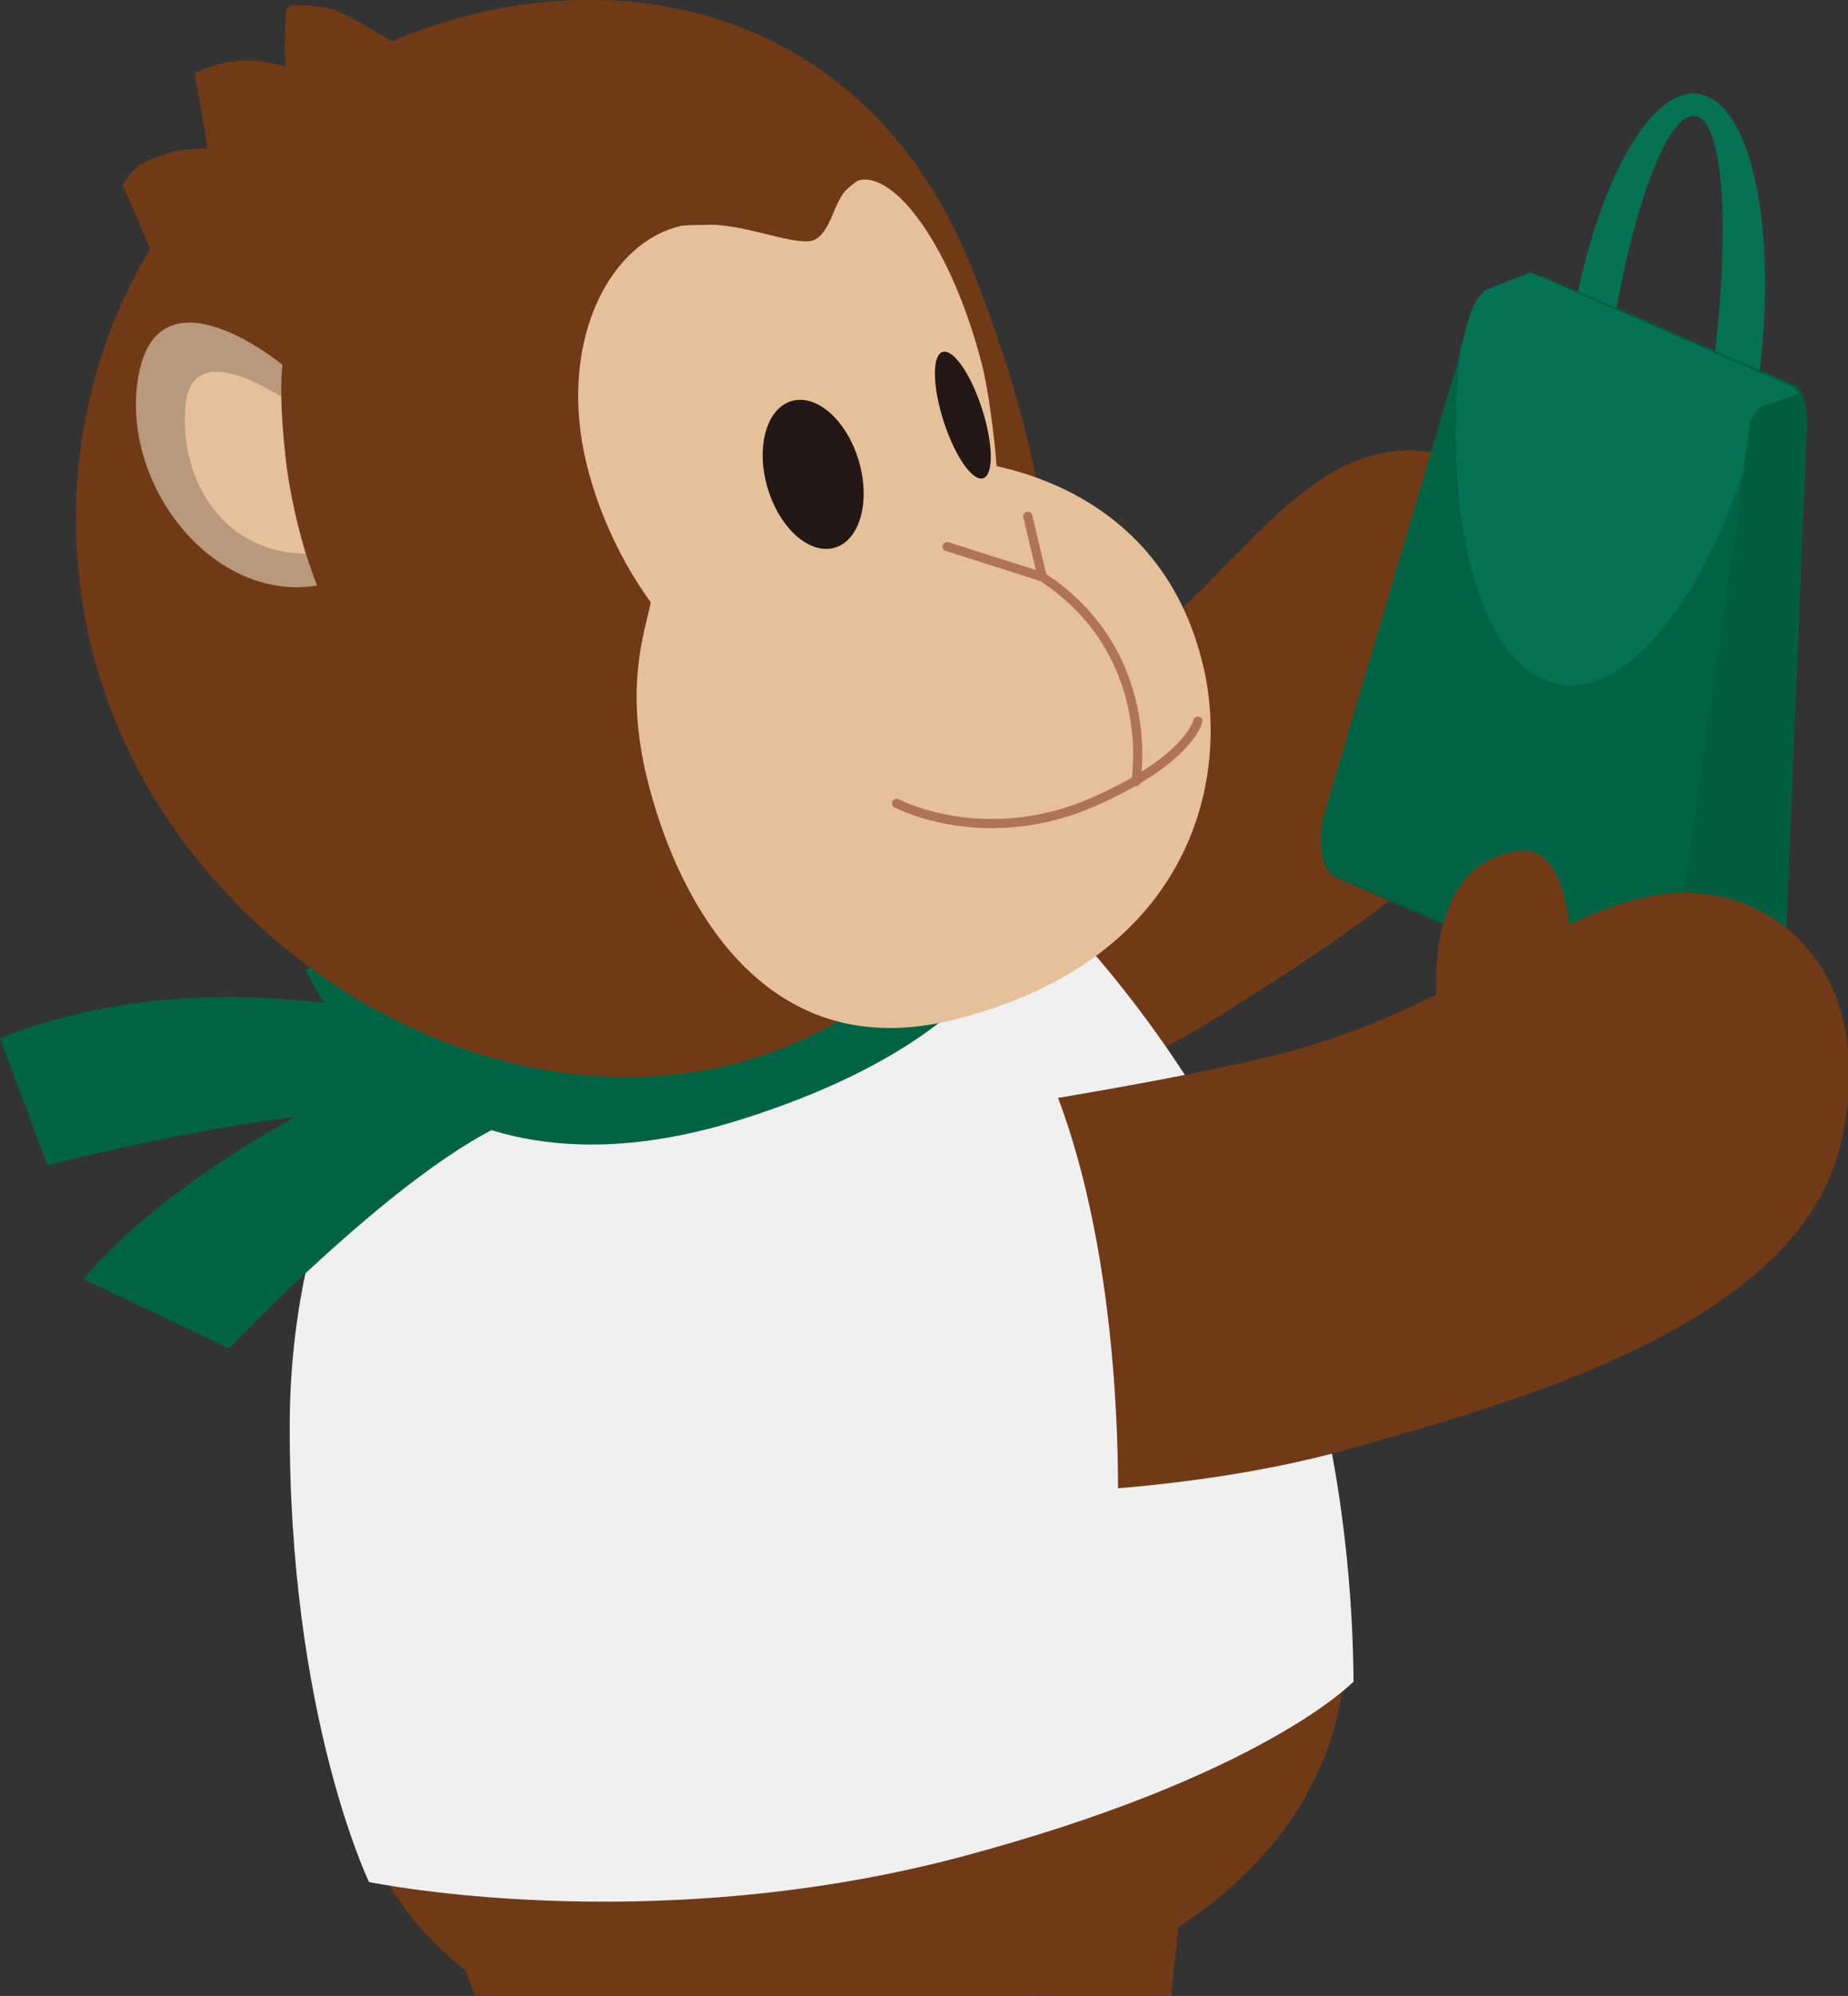
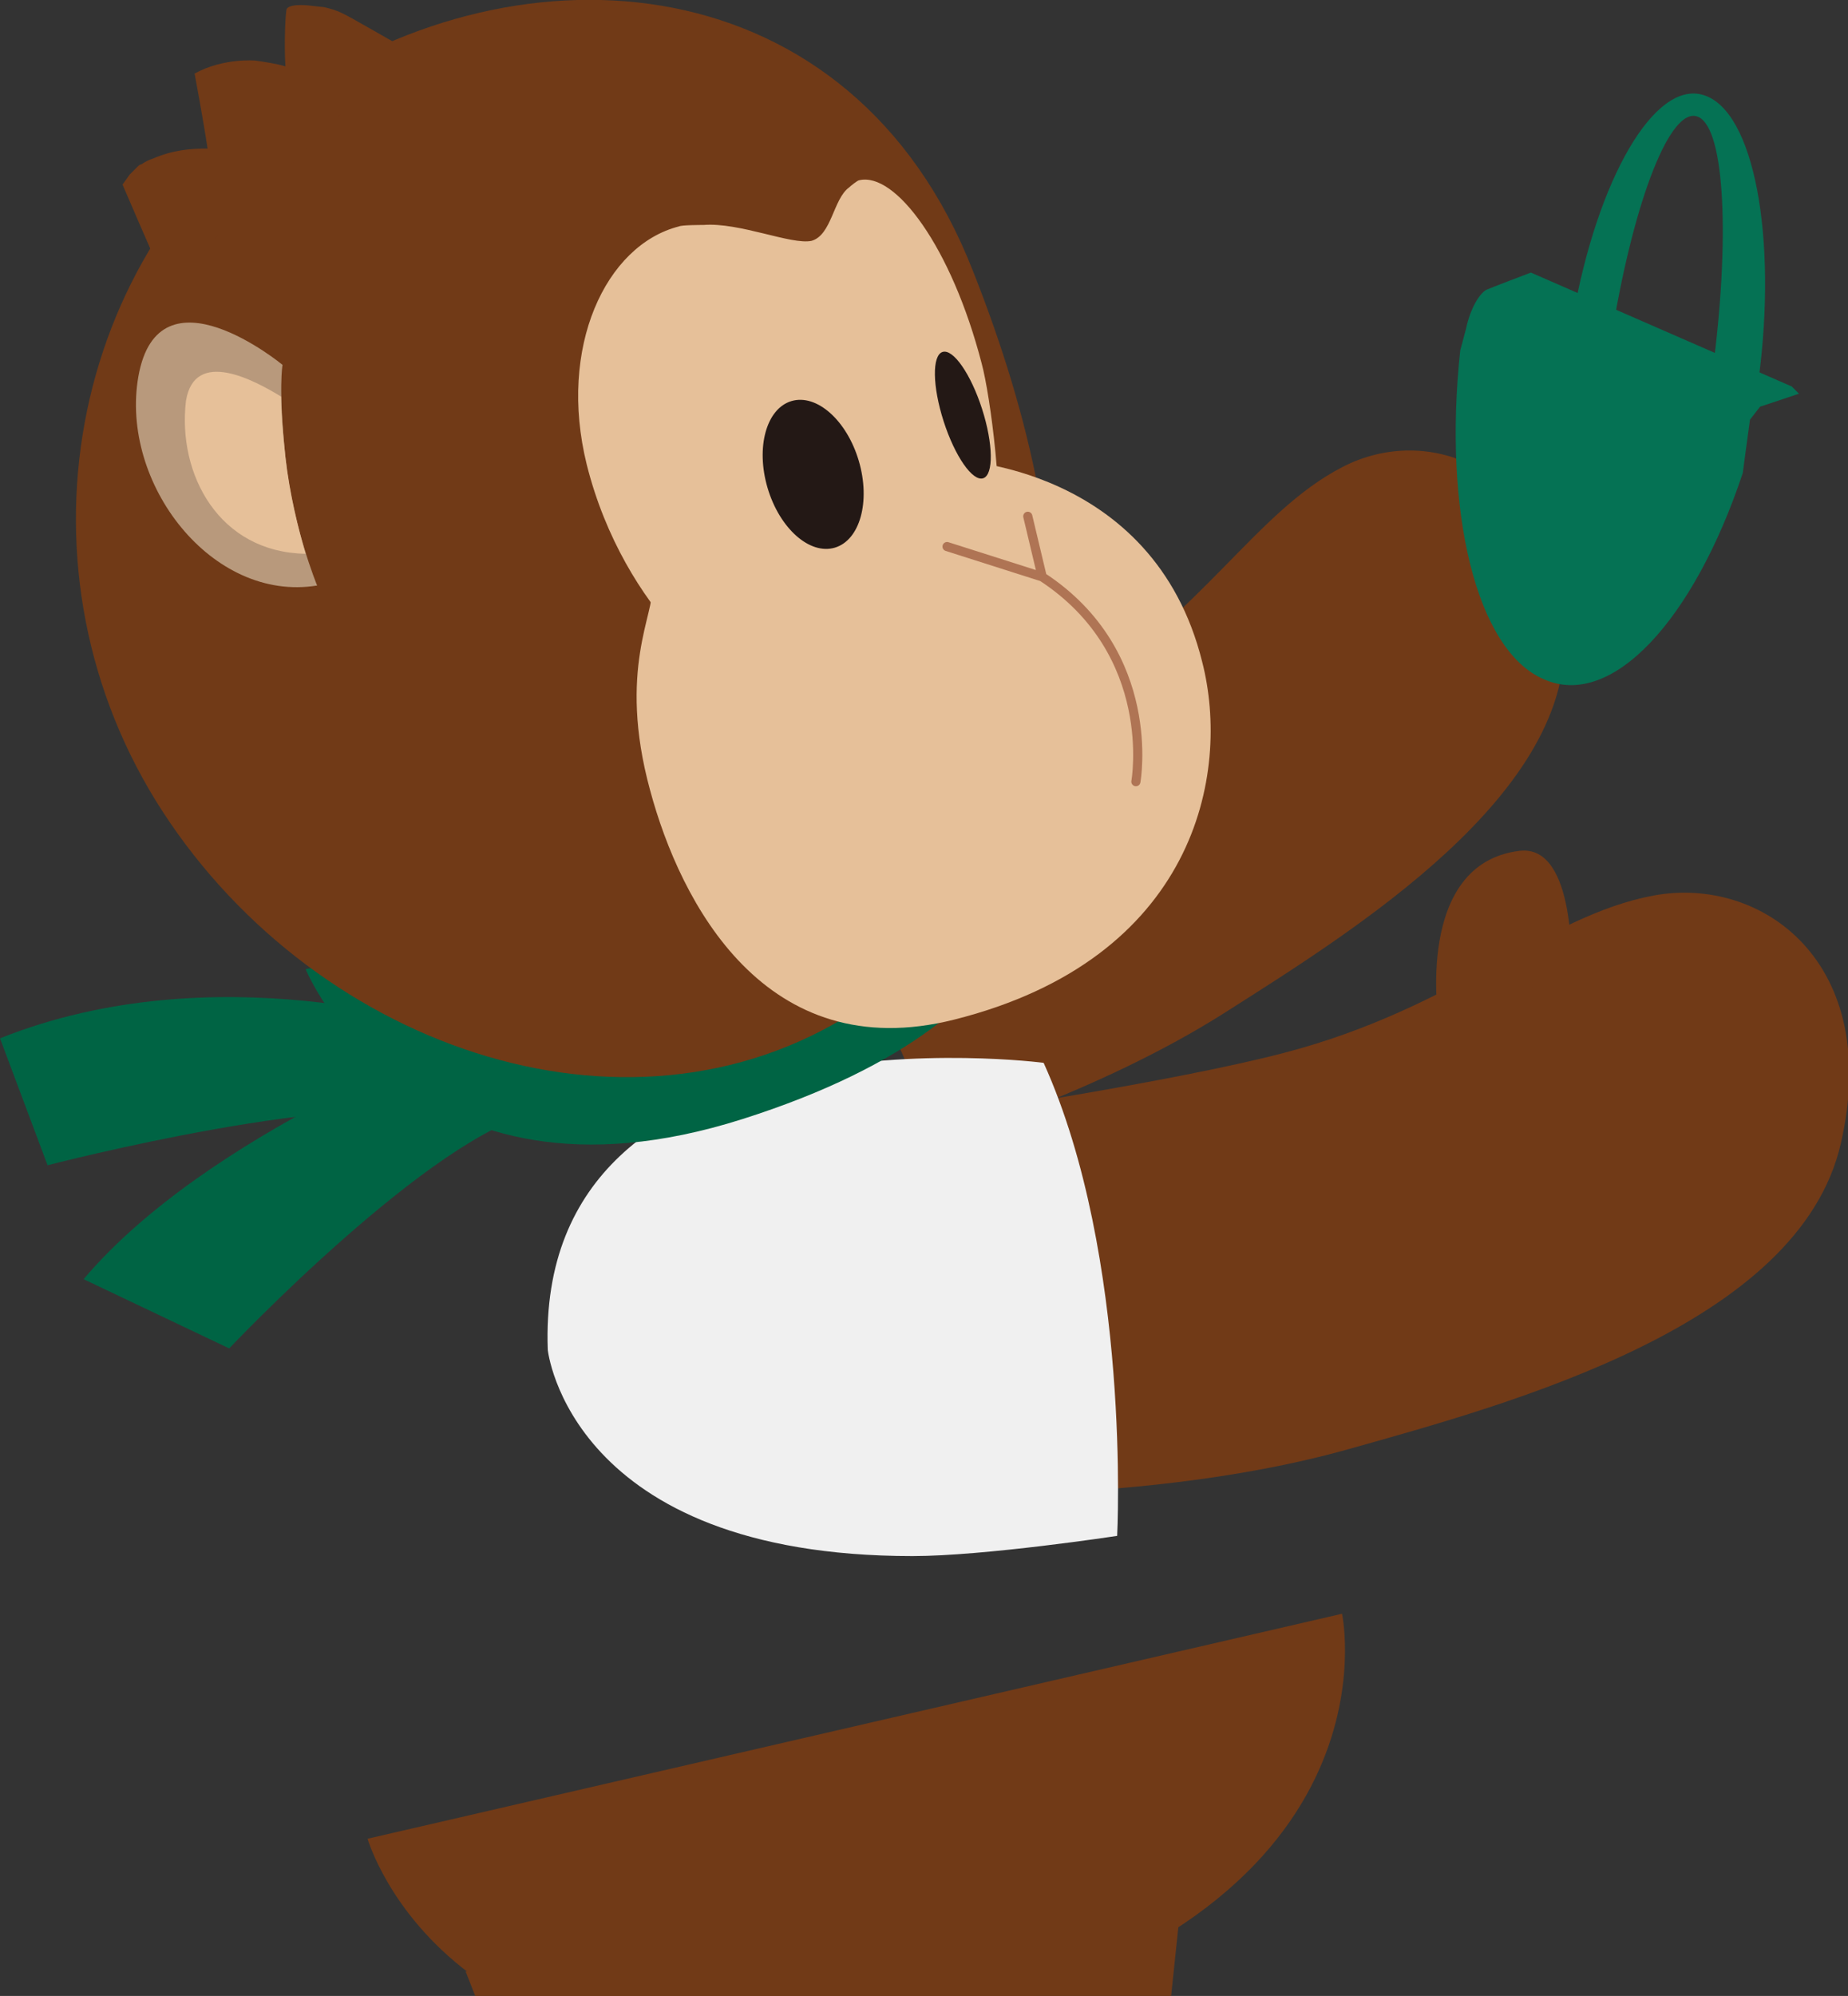
<svg xmlns="http://www.w3.org/2000/svg" version="1.1" id="レイヤー_1" x="0" y="0" width="128.2" height="138.4" viewBox="0 0 128.2 138.4" xml:space="preserve">
  <rect x="0" y="0" width="128.2" height="138.4" fill="#333333" stroke="none" />
  <style>.st0{fill:#713a17}.st1{fill:#f0f0f0}.st2{fill:#057254}.st4{fill:#006444}.st5{fill:#e6c099}.st6{fill:#231815}.st7{fill:none;stroke:#af7454;stroke-width:.635;stroke-linecap:round;stroke-linejoin:round;stroke-miterlimit:10}</style>
  <path class="st0" d="M93.1 111.9s4.5 21-28.6 28.6c-33.1 7.6-39-13-39-13" />
  <path class="st0" d="M82 131.2l-2.7 25.7-38.8.7-8.2-20.9M56 57.8s12.4-5.9 18.3-9.6c9.2-5.7 12.8-12.7 18.8-15.8 5.9-3.1 14.5-.2 15.4 11.2S93.8 64.6 85 70.2s-19.8 8.9-19.8 8.9" />
-   <path class="st1" d="M73.3 63.3s10.3 10.1 15.5 24.2c3.1 8.5 5 18.3 5.1 29.1 0 0-6.3 6.6-27.4 12.2-21.7 5.7-40.9 1.7-40.9 1.7s-5.6-11.6-5.5-31.9c.1-19.4 10.8-30.9 10.8-30.9" />
  <path class="st2" d="M111.9 22.7c1.5-8.9 4-15.4 5.9-14.6s2.2 8.7 1 17.7l3.2.5c1.3-9.8-.3-18.6-3.8-19.7-3.4-1.1-7.4 5.8-9.1 15.5" />
-   <path d="M101.8 22.8c.4-1.8 1.2-3 1.9-2.8l2 .9c.3-1.2.8-1.9 1.4-1.7l3 1.3 1 .4 9.4 4.1 1 .4 3 1.3c.7.3 1 2 .8 3.9l-1.5 36.9c-.2 1.6-.8 2.7-1.5 2.8-.1 0-7.7.1-8.5-.2l-21.2-9.3c-.8-.4-1.2-2.1-.8-3.9l10-34.1z" fill="#005e3f" />
-   <path class="st4" d="M101.8 22.8c.4-1.8 1.2-3 1.9-2.8l2.9 1.3 1 .4 9.2 4 1 .4 2.9 1.3c.7.3.9 2 .5 3.8L116 67.3c-.4 1.8-1.4 3-2.2 2.6l-21.2-9.3c-.8-.4-1.2-2.1-.8-3.9l10-33.9z" />
  <path class="st2" d="M103.1 20.1c-.5.3-1.1 1.3-1.4 2.7l-.4 1.5c-1.2 11.1 1.1 20.8 5.8 22.8 4.7 2.1 10.4-4.1 13.8-14.3l.2-1.5.3-2.2.7-.9 2.7-.9-.5-.5-18.1-7.9s-2.9 1.1-3.1 1.2z" />
  <path class="st0" d="M66.1 77.3s15.4-2.3 23-4.3c11.9-3.1 18.1-9.5 25.6-10.9 7.5-1.4 15.9 4.6 13 17.2-2.9 12.6-22.8 18-34.2 21.2S69 103.6 69 103.6" />
  <path class="st0" d="M99.8 70.8s-1.7-10.9 5.6-11.8c4-.5 3.6 8.4 3.6 8.4" />
  <path class="st1" d="M38 93.6s1.5 14.3 25.3 14.3c5 0 14.2-1.4 14.2-1.4s1-19.3-5.1-32.8c.1 0-35.3-4.6-34.4 19.9z" />
  <path class="st4" d="M72 57.8s2.8 12.4-20.5 19.8c-23 7.3-30.3-10.4-30.3-10.4" />
  <path class="st4" d="M31 71.3S15 66 0 72l3.3 8.8s21.6-5.6 28-3.2l-.3-6.3z" />
  <path class="st4" d="M32.5 71.8S14.4 78.5 5.8 88.7l10.1 4.8S30 78.6 37.4 77.1l-4.9-5.3z" />
  <path class="st0" d="M11.3 56.3c10.8 16.6 33 24.2 48.8 13.3s15.6-30.1 7.4-50.8C59.1-2.7 36.2-4.3 20.4 6.6S.5 39.7 11.3 56.3z" />
  <path class="st0" d="M11.6 19.9c-1.3-2.9-3.1-7.1-3.1-7.1l.5-.7.5-.5c.1-.1.2-.2.3-.2.3-.2.5-.3.8-.4 1.4-.6 2.6-.7 3.8-.7-.3-2-.9-5.2-.9-5.2 2-1.1 4.2-.9 4.2-.9.7.1 1.4.2 2.1.4-.1-1.5 0-3.9.1-4 .3-.4 1.7-.2 1.7-.2l.9.1c.4.1.8.2 1.2.4.5.2 3.7 2.1 4.5 2.5" />
  <path class="st5" d="M46.8 43.8c-2.2-2.4-4.8-6.4-6.1-11.6-2-8.1 1.3-15.2 6.4-16.5.2-.1 1.5-.1 1.7-.1 2.5-.2 6.1 1.4 7.5 1.1 1.4-.4 1.5-2.9 2.6-3.7.1-.1.6-.5.7-.5 2.5-.6 6.4 4.6 8.5 12.7.6 2.2 1.6 9.8 1 12.9" />
  <path class="st5" d="M45.2 40.8c.3 1.6-2.4 5.6-.1 14 2.1 7.8 8 19.2 21.1 15.9 16.7-4.2 19.2-17 17.2-24.8-3.4-13.7-17.3-14-17.3-14" />
  <ellipse transform="rotate(-17.83 66.748 28.809)" class="st6" cx="66.8" cy="28.8" rx="1.4" ry="4.6" />
  <ellipse transform="rotate(-16.443 56.38 32.857)" class="st6" cx="56.4" cy="32.9" rx="3.3" ry="5.3" />
  <path class="st7" d="M71.3 35.8l1 4.2-6.6-2.1m13.1 16.3s1.6-8.9-6.5-14.2" />
-   <path class="st7" d="M62.2 55.7s5.8 3.1 13.2.1c7.1-3 7.7-5.8 7.7-5.8" />
  <path d="M19.6 25.3s-8.6-7.1-10 .8C8.3 33.5 14.7 41.8 22 40.6c0 0-1.7-4.1-2.2-8.9s-.2-6.4-.2-6.4z" fill="#b8997c" />
  <path class="st5" d="M19.5 27.5c0 1 .1 2.3.3 4.2.3 2.6.9 5 1.4 6.7-6-.1-8.9-5.5-8.3-10.6.6-3.7 4.8-1.4 6.6-.3z" />
  <path fill="none" d="M-16.9-10.8H139v149.2H-16.9z" />
</svg>